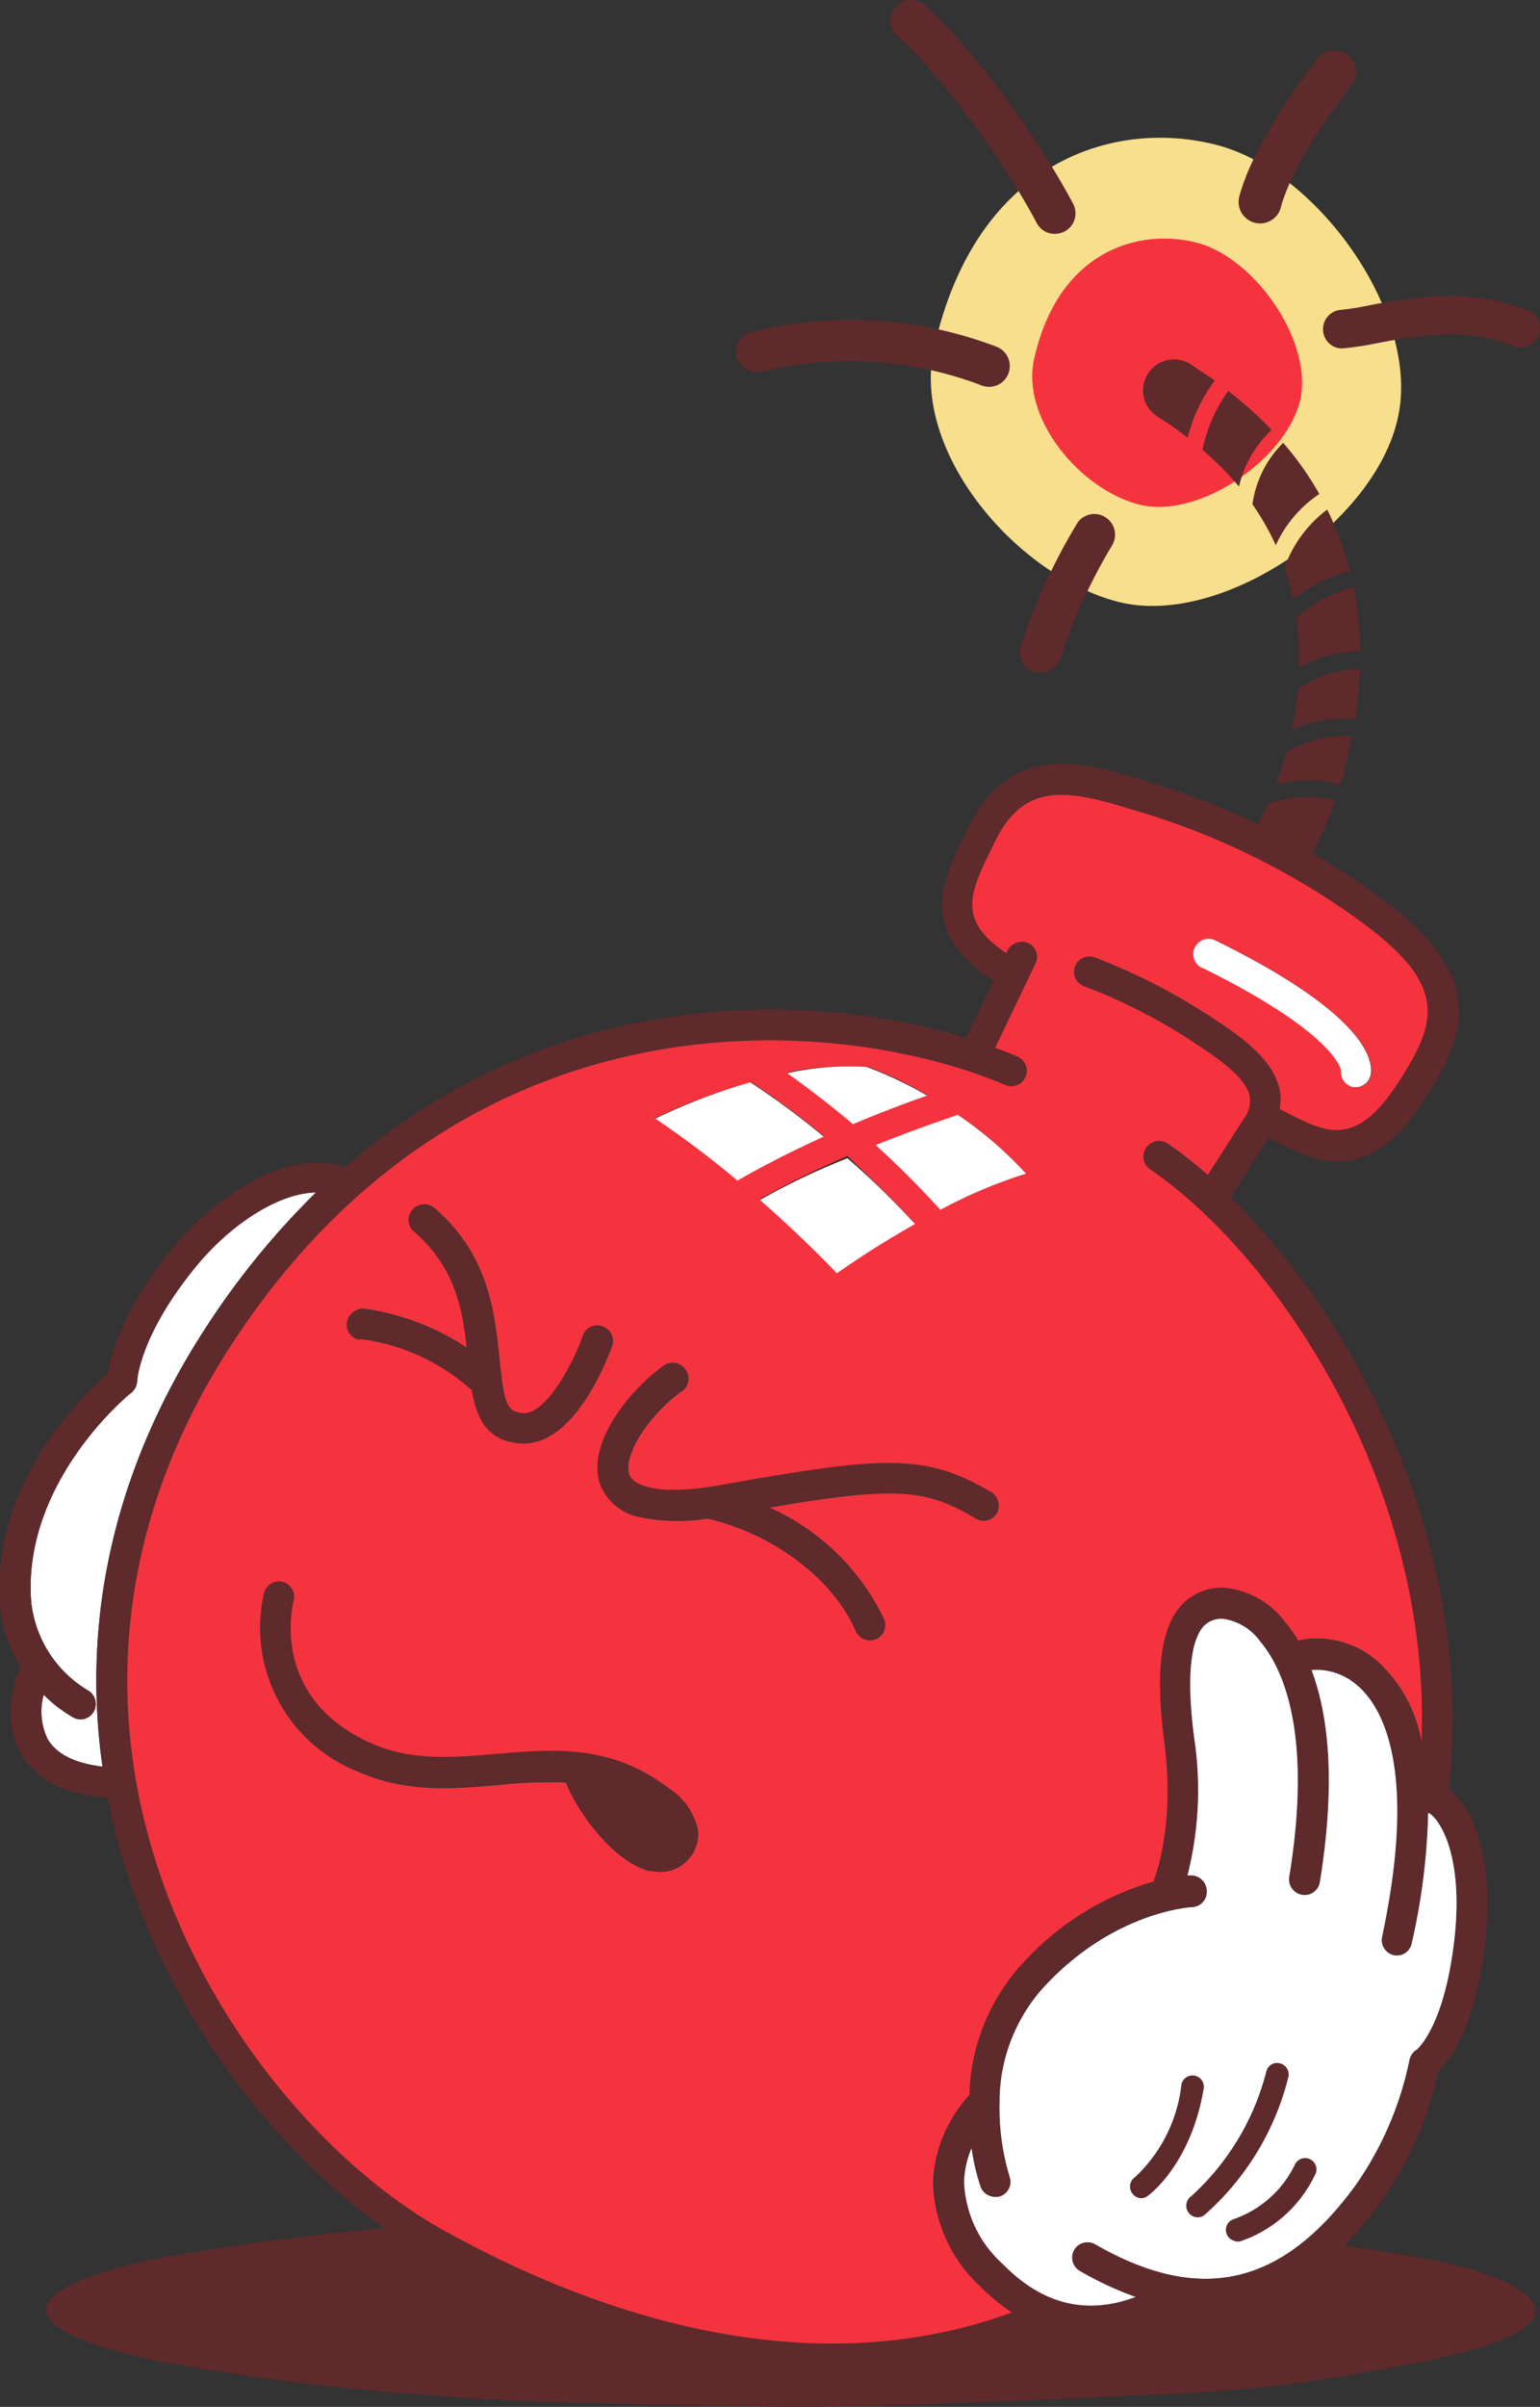
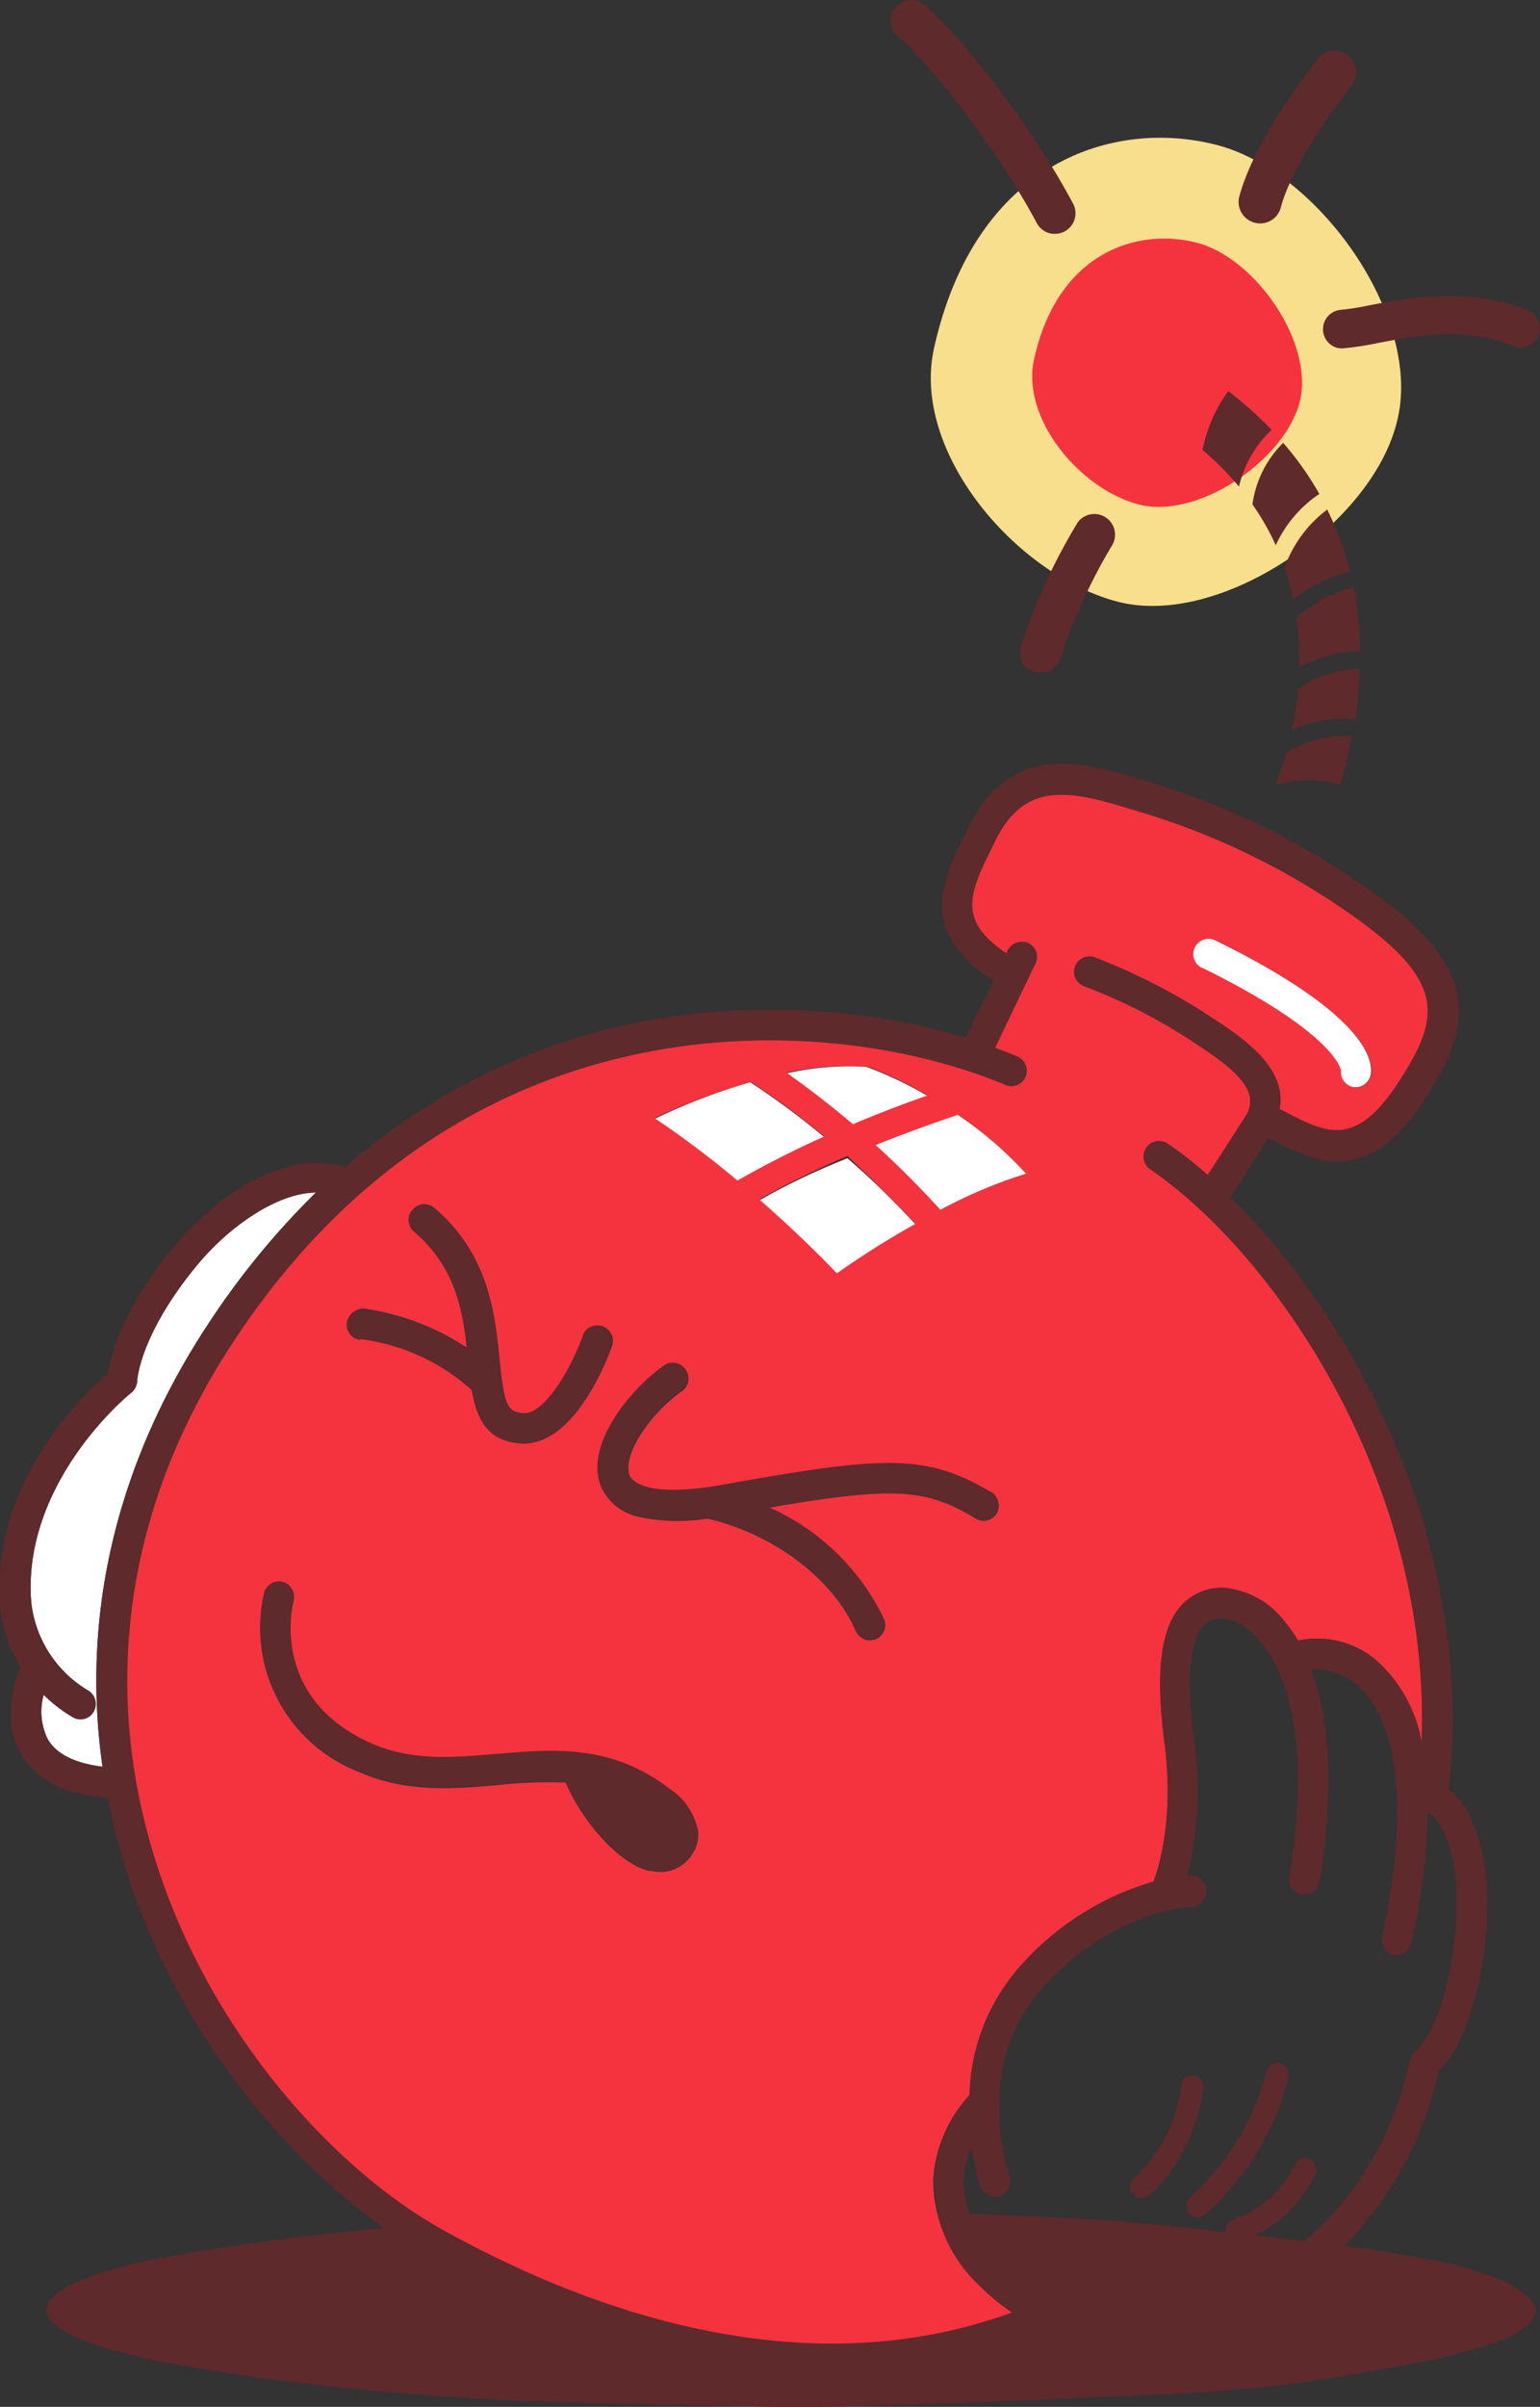
<svg xmlns="http://www.w3.org/2000/svg" viewBox="0 0 93.72 146.42">
  <rect x="0" y="0" width="93.72" height="146.42" fill="#333333" stroke="none" />
  <defs>
    <style>.cls-1{fill:#f8df8d;}.cls-2{fill:#f5333f;}.cls-3{fill:#5e2a2b;}.cls-4{fill:#fff;}</style>
  </defs>
  <g id="Layer_2" data-name="Layer 2">
    <g id="Layer_1-2" data-name="Layer 1">
      <path class="cls-1" d="M85,25.71C83.42,32,74.19,38.23,68,36.6S55.44,27.48,56.84,21.19c2.54-11.43,11-14,17.25-12.36S86.66,19.47,85,25.71Z" />
      <path class="cls-2" d="M79.1,24.45c-.93,3.57-6.22,7.17-9.8,6.24s-7.17-5.23-6.37-8.84c1.46-6.56,6.32-8,9.89-7.09S80,20.87,79.1,24.45Z" />
      <path class="cls-3" d="M93.47,140.53c0,1.18-2.18,2.1-6.18,3-1.87.37-4.42.84-7.12,1.27s-5.81.69-9.14.84-7,.33-10.89.48-7.91.29-12,.32c-8.22-.19-15.84-.17-22.87-.8A138.7,138.7,0,0,1,9,143.51c-4-.91-6.21-1.93-6.19-3s2.28-2.13,6.19-3a151.55,151.55,0,0,1,16.26-2.12c6.73-.45,14.37-.73,22.87-.8,4.14-.09,8.16,0,12,.13s7.5.32,10.87.67,6.29.71,9,1,5.1.72,7.22,1.11C90.72,138.19,93.27,139.32,93.47,140.53Z" />
      <path class="cls-3" d="M63,40.88l-.09,0a1.26,1.26,0,0,1-.78-1.59,36,36,0,0,1,3.47-7.53,1.26,1.26,0,0,1,2.1,1.38,33.63,33.63,0,0,0-3.19,7A1.28,1.28,0,0,1,63,40.88Z" />
-       <path class="cls-3" d="M45.77,22.61a1.26,1.26,0,0,1,0-2.45l.14,0a24.93,24.93,0,0,1,14.78.95,1.25,1.25,0,1,1-1,2.32,22.44,22.44,0,0,0-13.3-.81l-.14,0A1.26,1.26,0,0,1,45.77,22.61Z" />
      <path class="cls-3" d="M63.88,14.19a1.24,1.24,0,0,1-.79-.63c-2.54-4.75-6.7-9.89-8.45-11.34A1.25,1.25,0,0,1,56.24.29c1.91,1.58,6.23,6.8,9.06,12.09a1.25,1.25,0,0,1-.51,1.7A1.32,1.32,0,0,1,63.88,14.19Z" />
      <path class="cls-3" d="M76.36,13.55a1.31,1.31,0,0,1-.94-1.6C76,9.82,77.56,7,80.15,3.63a1.31,1.31,0,1,1,2.08,1.59c-2.31,3-3.82,5.65-4.28,7.39A1.3,1.3,0,0,1,76.36,13.55Z" />
      <path class="cls-3" d="M81.37,21.16a1.18,1.18,0,0,1,.22-2.31,16.4,16.4,0,0,0,1.81-.29c2.42-.45,6.07-1.13,9.6.34a1.17,1.17,0,1,1-.91,2.16c-2.87-1.2-6-.62-8.25-.19a18.9,18.9,0,0,1-2.09.32A1.2,1.2,0,0,1,81.37,21.16Z" />
      <path class="cls-3" d="M82.75,40.7A6.82,6.82,0,0,0,79,41.91a20.46,20.46,0,0,1-.39,2.5,7.33,7.33,0,0,1,3.88-.64A26.62,26.62,0,0,0,82.75,40.7Z" />
      <path class="cls-3" d="M78.9,37.6a18.54,18.54,0,0,1,.15,3,8.44,8.44,0,0,1,3.72-1,21,21,0,0,0-.39-3.89A8.09,8.09,0,0,0,78.9,37.6Z" />
-       <path class="cls-3" d="M77.14,48.9c-.24.56-.42.91-.47,1a1.89,1.89,0,0,0,.77,2.55,2.41,2.41,0,0,0,.42.16A1.89,1.89,0,0,0,80,51.68a22.64,22.64,0,0,0,1.25-3A7.25,7.25,0,0,0,77.14,48.9Z" />
      <path class="cls-3" d="M82.16,34.76A18.71,18.71,0,0,0,80.77,31a7.59,7.59,0,0,0-2.6,3.54,17.32,17.32,0,0,1,.53,1.93A9.14,9.14,0,0,1,82.16,34.76Z" />
      <path class="cls-3" d="M82.27,44.79a6.66,6.66,0,0,0-4,1c-.2.72-.41,1.38-.62,1.94a7.66,7.66,0,0,1,3.93,0A28,28,0,0,0,82.27,44.79Z" />
      <path class="cls-3" d="M77.39,26.15a23.6,23.6,0,0,0-2.64-2.36,9.11,9.11,0,0,0-1.57,3.58A18.66,18.66,0,0,1,75.4,29.6,6.88,6.88,0,0,1,77.39,26.15Z" />
      <path class="cls-3" d="M80.29,30.05a18.83,18.83,0,0,0-2.2-3.11,6.52,6.52,0,0,0-1.87,3.74,15.68,15.68,0,0,1,1.42,2.49A7.5,7.5,0,0,1,80.29,30.05Z" />
-       <path class="cls-3" d="M73.93,23.15c-.47-.33-1-.66-1.48-1a1.88,1.88,0,1,0-2,3.2c.66.41,1.26.84,1.83,1.27A9.78,9.78,0,0,1,73.93,23.15Z" />
      <path class="cls-4" d="M12.67,80.54a48.1,48.1,0,0,1,6.56-8c-2.38,0-5.32,2.09-7.26,4.45-3.49,4.23-3.62,7-3.62,7a1,1,0,0,1-.35.71c-.07,0-6.67,5.42-6.1,12.74a7.15,7.15,0,0,0,3.44,5.38.94.94,0,0,1,.38,1.26.93.93,0,0,1-1.06.46.7.7,0,0,1-.2-.08,8.63,8.63,0,0,1-1.8-1.38,3.8,3.8,0,0,0,.25,2.72c.53.91,1.65,1.46,3.33,1.67C4.91,98.22,7.1,89,12.67,80.54Z" />
      <path class="cls-2" d="M56.79,132.64A8.37,8.37,0,0,1,59,127.45a12.21,12.21,0,0,1,3-7.74,17.15,17.15,0,0,1,8.2-5.24h0c0-.06,1.35-3.18.66-8.47-.55-4.26-.23-6.9,1-8.3a3.32,3.32,0,0,1,2.63-1.1,5.24,5.24,0,0,1,3.69,2.07A9.05,9.05,0,0,1,79,99.8,5.59,5.59,0,0,1,83.76,101a8.66,8.66,0,0,1,2.76,5c.62-15.85-9-29.74-16.51-34.89a.92.92,0,0,1-.25-1.29.94.94,0,0,1,1.3-.25,24.73,24.73,0,0,1,2.44,1.91L75.74,68a1.69,1.69,0,0,0,.33-1.32c-.25-1.16-1.9-2.3-3.42-3.28A33.55,33.55,0,0,0,66,60a.93.93,0,0,1-.59-1.17.94.94,0,0,1,1.17-.6,36.12,36.12,0,0,1,7.05,3.6c1.93,1.24,3.84,2.6,4.24,4.46a3.34,3.34,0,0,1,0,1.18l.34.17c2.49,1.29,4.28,2.21,6.85-1.73s3.09-6.14-2.89-10.33a44.74,44.74,0,0,0-12.53-6.13l-.88-.26c-3.81-1.15-6.44-1.63-8.22,2l-.22.46c-1.3,2.64-2.11,4.3.92,6.34l.09-.19a1,1,0,0,1,1.25-.43A.93.93,0,0,1,63,58.64l-2.48,5.09c.47.18.93.35,1.36.53A.93.93,0,0,1,61.19,66c-9.91-4.2-32.49-6.35-47,15.59-6,9.11-7.9,19.21-5.45,29.21,2.9,11.83,11.24,21,18.21,24.9,8.88,4.92,22,9.65,34.67,5a11.82,11.82,0,0,1-2-1.64A8.84,8.84,0,0,1,56.79,132.64Zm16-75A.93.93,0,0,1,74,57.21c9.4,4.64,9.6,7.45,9.44,8.2a.94.94,0,0,1-1.11.71h0a.94.94,0,0,1-.69-1c0-.19-.59-2.37-8.43-6.24A.92.92,0,0,1,72.76,57.64ZM62.44,71.4a29.34,29.34,0,0,0-5.21,2.2c-1.35-1.48-2.67-2.79-3.92-3.94,1.85-.75,3.56-1.36,5-1.84A23,23,0,0,1,62.44,71.4Zm-6.75,3c-2.11,1.21-3.87,2.4-4.76,3-.8-.84-2.49-2.54-4.68-4.46,1.78-1,3.58-1.86,5.32-2.62C52.88,71.56,54.26,72.9,55.69,74.44Zm-2.94-9.53a23.84,23.84,0,0,1,3.67,1.74c-1.37.48-2.91,1.06-4.54,1.74-1.44-1.24-2.78-2.26-4-3.1A17,17,0,0,1,52.75,64.91Zm-7.09.93a48.67,48.67,0,0,1,4.47,3.31c-1.73.78-3.51,1.67-5.26,2.67a59.13,59.13,0,0,0-5-3.77A36.14,36.14,0,0,1,45.66,65.84ZM22.21,79.62A15.16,15.16,0,0,1,28.43,82c-.24-2.33-.73-5-3.23-7.12a.93.93,0,0,1,1.2-1.42c3.39,2.86,3.72,6.53,4,9.22s.42,3.22,1.44,3.29c1.49.09,3.09-3.09,3.64-4.65a.93.93,0,1,1,1.75.62C37,82.54,35,88,31.69,87.81A4.89,4.89,0,0,1,31,87.7c-1.49-.39-2-1.65-2.25-3.13a12.49,12.49,0,0,0-6.77-3.11.93.93,0,1,1,.27-1.84Zm19.64,33.54a2.27,2.27,0,0,1-2.17.66l-.17,0c-2.12-.55-4.28-3.43-5.08-5.38a28.28,28.28,0,0,0-4.09.15c-2.77.24-5.62.48-8.51-.8a9.4,9.4,0,0,1-5.76-10.86.93.93,0,0,1,1.13-.66h0a.94.94,0,0,1,.66,1.14c-.07.26-1.47,5.92,4.72,8.68,2.45,1.09,4.94.87,7.59.65,3.45-.3,7-.6,10.5,2.07a4,4,0,0,1,1.8,2.67A2.21,2.21,0,0,1,41.85,113.16Zm18.81-21.1a.93.93,0,0,1-1.28.32c-3-1.79-4.81-2-12.59-.66a14,14,0,0,1,7,6.76.93.93,0,0,1-.47,1.23,1,1,0,0,1-.61.05.94.94,0,0,1-.62-.53c-1.41-3.2-5-5.9-9-6.84a.15.15,0,0,1-.09,0,11.28,11.28,0,0,1-4.06-.1,3.18,3.18,0,0,1-2.33-1.81c-1-2.45,1.67-5.85,3.82-7.37a.93.93,0,0,1,1.3.22.92.92,0,0,1-.22,1.29c-2.08,1.48-3.66,4-3.19,5.14.15.35,1,1.44,5.69.6,9.86-1.76,12.35-1.91,16.35.46A.93.93,0,0,1,60.66,92.06Z" />
-       <path class="cls-4" d="M87,110.31h-.09a39.2,39.2,0,0,1-1,7.92.92.92,0,0,1-1.1.71h0a.93.93,0,0,1-.68-1.09c2.21-10.41,0-14.1-1.58-15.37a3.8,3.8,0,0,0-2.74-.89c1,2.65,1.52,6.7.51,12.91a.93.93,0,1,1-1.84-.3c1.46-8.91-.47-12.79-1.75-14.31a3.4,3.4,0,0,0-2.28-1.41,1.49,1.49,0,0,0-1.22.47c-.57.65-1.14,2.36-.55,6.83a21.1,21.1,0,0,1-.42,8.33h.18a.94.94,0,0,1,1,.91.93.93,0,0,1-.9,1s-4.84.23-9.14,5a10.4,10.4,0,0,0-2.57,6.82v.12a14.41,14.41,0,0,0,.61,4.46.93.93,0,0,1-.57,1.19,1,1,0,0,1-.54,0,.92.92,0,0,1-.64-.59,13.28,13.28,0,0,1-.55-2.37,5.68,5.68,0,0,0-.47,2.09,7.09,7.09,0,0,0,2.36,5c2.41,2.47,5.14,3.14,8.11,2a20.49,20.49,0,0,1-3.43-1.6.93.93,0,0,1,.93-1.61C73,140.2,78,139.09,82.46,133a20.36,20.36,0,0,0,3.31-7.65,1,1,0,0,1,.43-.64h0s1.5-1.16,2.21-5.81C89.23,113.5,87.86,110.92,87,110.31Z" />
      <path class="cls-3" d="M21.94,81.46a12.49,12.49,0,0,1,6.77,3.11c.25,1.48.76,2.74,2.25,3.13a4.89,4.89,0,0,0,.73.11C35,88,37,82.54,37.2,81.92a.93.93,0,1,0-1.75-.62C34.9,82.86,33.3,86,31.81,86c-1-.07-1.21-.72-1.44-3.29s-.58-6.36-4-9.22a.93.93,0,0,0-1.2,1.42c2.5,2.11,3,4.79,3.23,7.12a15.16,15.16,0,0,0-6.22-2.36.93.93,0,1,0-.27,1.84Z" />
      <path class="cls-3" d="M90.25,119.2c.88-5.81-.55-9.18-2.08-10.35,1.66-15-5.85-28.79-13.28-36l2.3-3.63.21.11a13.67,13.67,0,0,0,2.69,1.14c2,.52,4.21.1,6.57-3.51,3.11-4.78,3.45-8.09-3.38-12.87A46.17,46.17,0,0,0,70.2,47.65l-.86-.26c-3.3-1-7.83-2.37-10.44,3l-.21.45c-1.35,2.73-2.85,5.83,1.77,8.84l-1.68,3.45C49.42,60.3,33.87,59.79,21,71c-3.46-1.15-7.79,1.64-10.44,4.86-3.14,3.83-3.84,6.64-4,7.7C5.12,84.76-.54,90.17,0,97.62a8.36,8.36,0,0,0,1.24,3.77l0,0c-.05.12-1.32,3,.05,5.34a5.28,5.28,0,0,0,3.4,2.34,12.13,12.13,0,0,0,1.74.29h.12c.12.6.25,1.21.4,1.82,3,12.38,11.79,22,19.12,26.08A59.62,59.62,0,0,0,40,143c8.61,2.24,16.71,1.83,23.9-1.26.14,0,.27.09.41.12a9.6,9.6,0,0,0,7.42-1.36.81.81,0,0,0,.14-.12c4.57.62,8.55-1.46,12.08-6.3A22,22,0,0,0,87.54,126C88.21,125.37,89.58,123.58,90.25,119.2ZM2.91,105.83a3.8,3.8,0,0,1-.25-2.72,8.63,8.63,0,0,0,1.8,1.38.7.7,0,0,0,.2.08.93.93,0,0,0,1.06-.46.94.94,0,0,0-.38-1.26A7.15,7.15,0,0,1,1.9,97.47c-.57-7.32,6-12.69,6.1-12.74A1,1,0,0,0,8.35,84s.13-2.77,3.62-7c1.94-2.36,4.88-4.42,7.26-4.45a48.1,48.1,0,0,0-6.56,8C7.1,89,4.91,98.22,6.24,107.5,4.56,107.29,3.44,106.74,2.91,105.83ZM27,135.68c-7-3.87-15.31-13.07-18.21-24.9-2.45-10-.57-20.1,5.45-29.21C28.7,59.63,51.28,61.78,61.19,66a.93.93,0,0,0,.73-1.72c-.43-.18-.89-.35-1.36-.53L63,58.64a.93.93,0,0,0-.42-1.25,1,1,0,0,0-1.25.43l-.09.19c-3-2-2.22-3.7-.92-6.34l.22-.46c1.78-3.67,4.41-3.19,8.22-2l.88.26a44.74,44.74,0,0,1,12.53,6.13c6,4.19,5.47,6.37,2.89,10.33s-4.36,3-6.85,1.73l-.34-.17a3.34,3.34,0,0,0,0-1.18c-.4-1.86-2.31-3.22-4.24-4.46a36.12,36.12,0,0,0-7.05-3.6.94.94,0,0,0-1.17.6A.93.93,0,0,0,66,60a33.55,33.55,0,0,1,6.63,3.4c1.52,1,3.17,2.12,3.42,3.28A1.69,1.69,0,0,1,75.74,68L73.5,71.51a24.73,24.73,0,0,0-2.44-1.91.94.94,0,0,0-1.3.25A.92.92,0,0,0,70,71.14c7.55,5.15,17.13,19,16.51,34.89a8.66,8.66,0,0,0-2.76-5A5.59,5.59,0,0,0,79,99.8a9.05,9.05,0,0,0-.8-1.14,5.24,5.24,0,0,0-3.69-2.07,3.32,3.32,0,0,0-2.63,1.1c-1.24,1.4-1.56,4-1,8.3.69,5.29-.63,8.41-.66,8.47h0a17.15,17.15,0,0,0-8.2,5.24,12.21,12.21,0,0,0-3,7.74,8.37,8.37,0,0,0-2.16,5.19A8.84,8.84,0,0,0,59.68,139a11.82,11.82,0,0,0,2,1.64C49,145.33,35.86,140.6,27,135.68Zm59.22-11h0a1,1,0,0,0-.43.64A20.36,20.36,0,0,1,82.46,133C78,139.09,73,140.2,66.62,136.52a.93.93,0,0,0-.93,1.61,20.49,20.49,0,0,0,3.43,1.6c-3,1.13-5.7.46-8.11-2a7.09,7.09,0,0,1-2.36-5,5.68,5.68,0,0,1,.47-2.09,13.28,13.28,0,0,0,.55,2.37.92.92,0,0,0,.64.59,1,1,0,0,0,.54,0,.93.93,0,0,0,.57-1.19,14.41,14.41,0,0,1-.61-4.46v-.12A10.4,10.4,0,0,1,63.38,121c4.3-4.8,9.09-5,9.14-5a.93.93,0,0,0,.9-1,.94.94,0,0,0-1-.91h-.18a21.1,21.1,0,0,0,.42-8.33c-.59-4.47,0-6.18.55-6.83a1.49,1.49,0,0,1,1.22-.47,3.4,3.4,0,0,1,2.28,1.41c1.28,1.52,3.21,5.4,1.75,14.31a.93.93,0,1,0,1.84.3c1-6.21.49-10.26-.51-12.91a3.8,3.8,0,0,1,2.74.89c1.54,1.27,3.79,5,1.58,15.37a.93.93,0,0,0,.68,1.09h0a.92.92,0,0,0,1.1-.71,39.2,39.2,0,0,0,1-7.92H87c.84.61,2.21,3.19,1.39,8.61C87.7,123.57,86.2,124.72,86.2,124.73Z" />
      <path class="cls-4" d="M73.18,58.88c7.84,3.87,8.4,6.05,8.43,6.24a.94.94,0,0,0,.69,1h0a.94.94,0,0,0,1.11-.71c.16-.75,0-3.56-9.44-8.2a.93.93,0,0,0-.83,1.67Z" />
      <path class="cls-4" d="M57.23,73.6a29.34,29.34,0,0,1,5.21-2.2,23,23,0,0,0-4.15-3.58c-1.42.48-3.13,1.09-5,1.84C54.56,70.81,55.88,72.12,57.23,73.6Z" />
      <path class="cls-4" d="M46.25,73c2.19,1.92,3.88,3.62,4.68,4.46.89-.63,2.65-1.82,4.76-3-1.43-1.54-2.81-2.88-4.12-4C49.83,71.15,48,72,46.25,73Z" />
      <path class="cls-4" d="M50.13,69.15a48.67,48.67,0,0,0-4.47-3.31,36.14,36.14,0,0,0-5.78,2.21,59.13,59.13,0,0,1,5,3.77C46.62,70.82,48.4,69.93,50.13,69.15Z" />
      <path class="cls-4" d="M56.42,66.65a23.84,23.84,0,0,0-3.67-1.74,17,17,0,0,0-4.84.38c1.19.84,2.53,1.86,4,3.1C53.51,67.71,55.05,67.13,56.42,66.65Z" />
      <path class="cls-3" d="M60.33,90.78c-4-2.37-6.49-2.22-16.35-.46-4.69.84-5.54-.25-5.69-.6-.47-1.12,1.11-3.66,3.19-5.14a.92.92,0,0,0,.22-1.29.93.93,0,0,0-1.3-.22c-2.15,1.52-4.85,4.92-3.82,7.37a3.18,3.18,0,0,0,2.33,1.81,11.28,11.28,0,0,0,4.06.1.15.15,0,0,0,.09,0c4.07.94,7.63,3.64,9,6.84a.94.94,0,0,0,.62.53,1,1,0,0,0,.61-.05.93.93,0,0,0,.47-1.23,14,14,0,0,0-7-6.76c7.78-1.31,9.57-1.13,12.59.66a.93.93,0,1,0,.95-1.6Z" />
      <path class="cls-3" d="M40.68,108.77c-3.49-2.67-7-2.37-10.5-2.07-2.65.22-5.14.44-7.59-.65-6.19-2.76-4.79-8.42-4.72-8.68a.94.94,0,0,0-.66-1.14h0a.93.93,0,0,0-1.13.66,9.4,9.4,0,0,0,5.76,10.86c2.89,1.28,5.74,1,8.51.8a28.28,28.28,0,0,1,4.09-.15c.8,1.95,3,4.83,5.08,5.38l.17,0a2.27,2.27,0,0,0,2.17-.66,2.21,2.21,0,0,0,.63-1.72A4,4,0,0,0,40.68,108.77Z" />
      <path class="cls-3" d="M69.3,133.71a.71.71,0,0,1-.38-.26.69.69,0,0,1,.15-1,9.1,9.1,0,0,0,2.83-5.65.69.69,0,0,1,1.36.22c-.76,4.59-3.27,6.46-3.38,6.54A.67.67,0,0,1,69.3,133.71Z" />
      <path class="cls-3" d="M72.73,134.87a.64.64,0,0,1-.38-.25.69.69,0,0,1,.13-1A15.4,15.4,0,0,0,77.07,126a.67.67,0,0,1,.85-.47.69.69,0,0,1,.48.85,16.45,16.45,0,0,1-5.08,8.35A.67.67,0,0,1,72.73,134.87Z" />
      <path class="cls-3" d="M75.11,136.32a.69.69,0,0,1,0-1.33,6.5,6.5,0,0,0,3.68-3.28.69.69,0,1,1,1.21.65,7.82,7.82,0,0,1-4.55,4A.65.65,0,0,1,75.11,136.32Z" />
    </g>
  </g>
</svg>